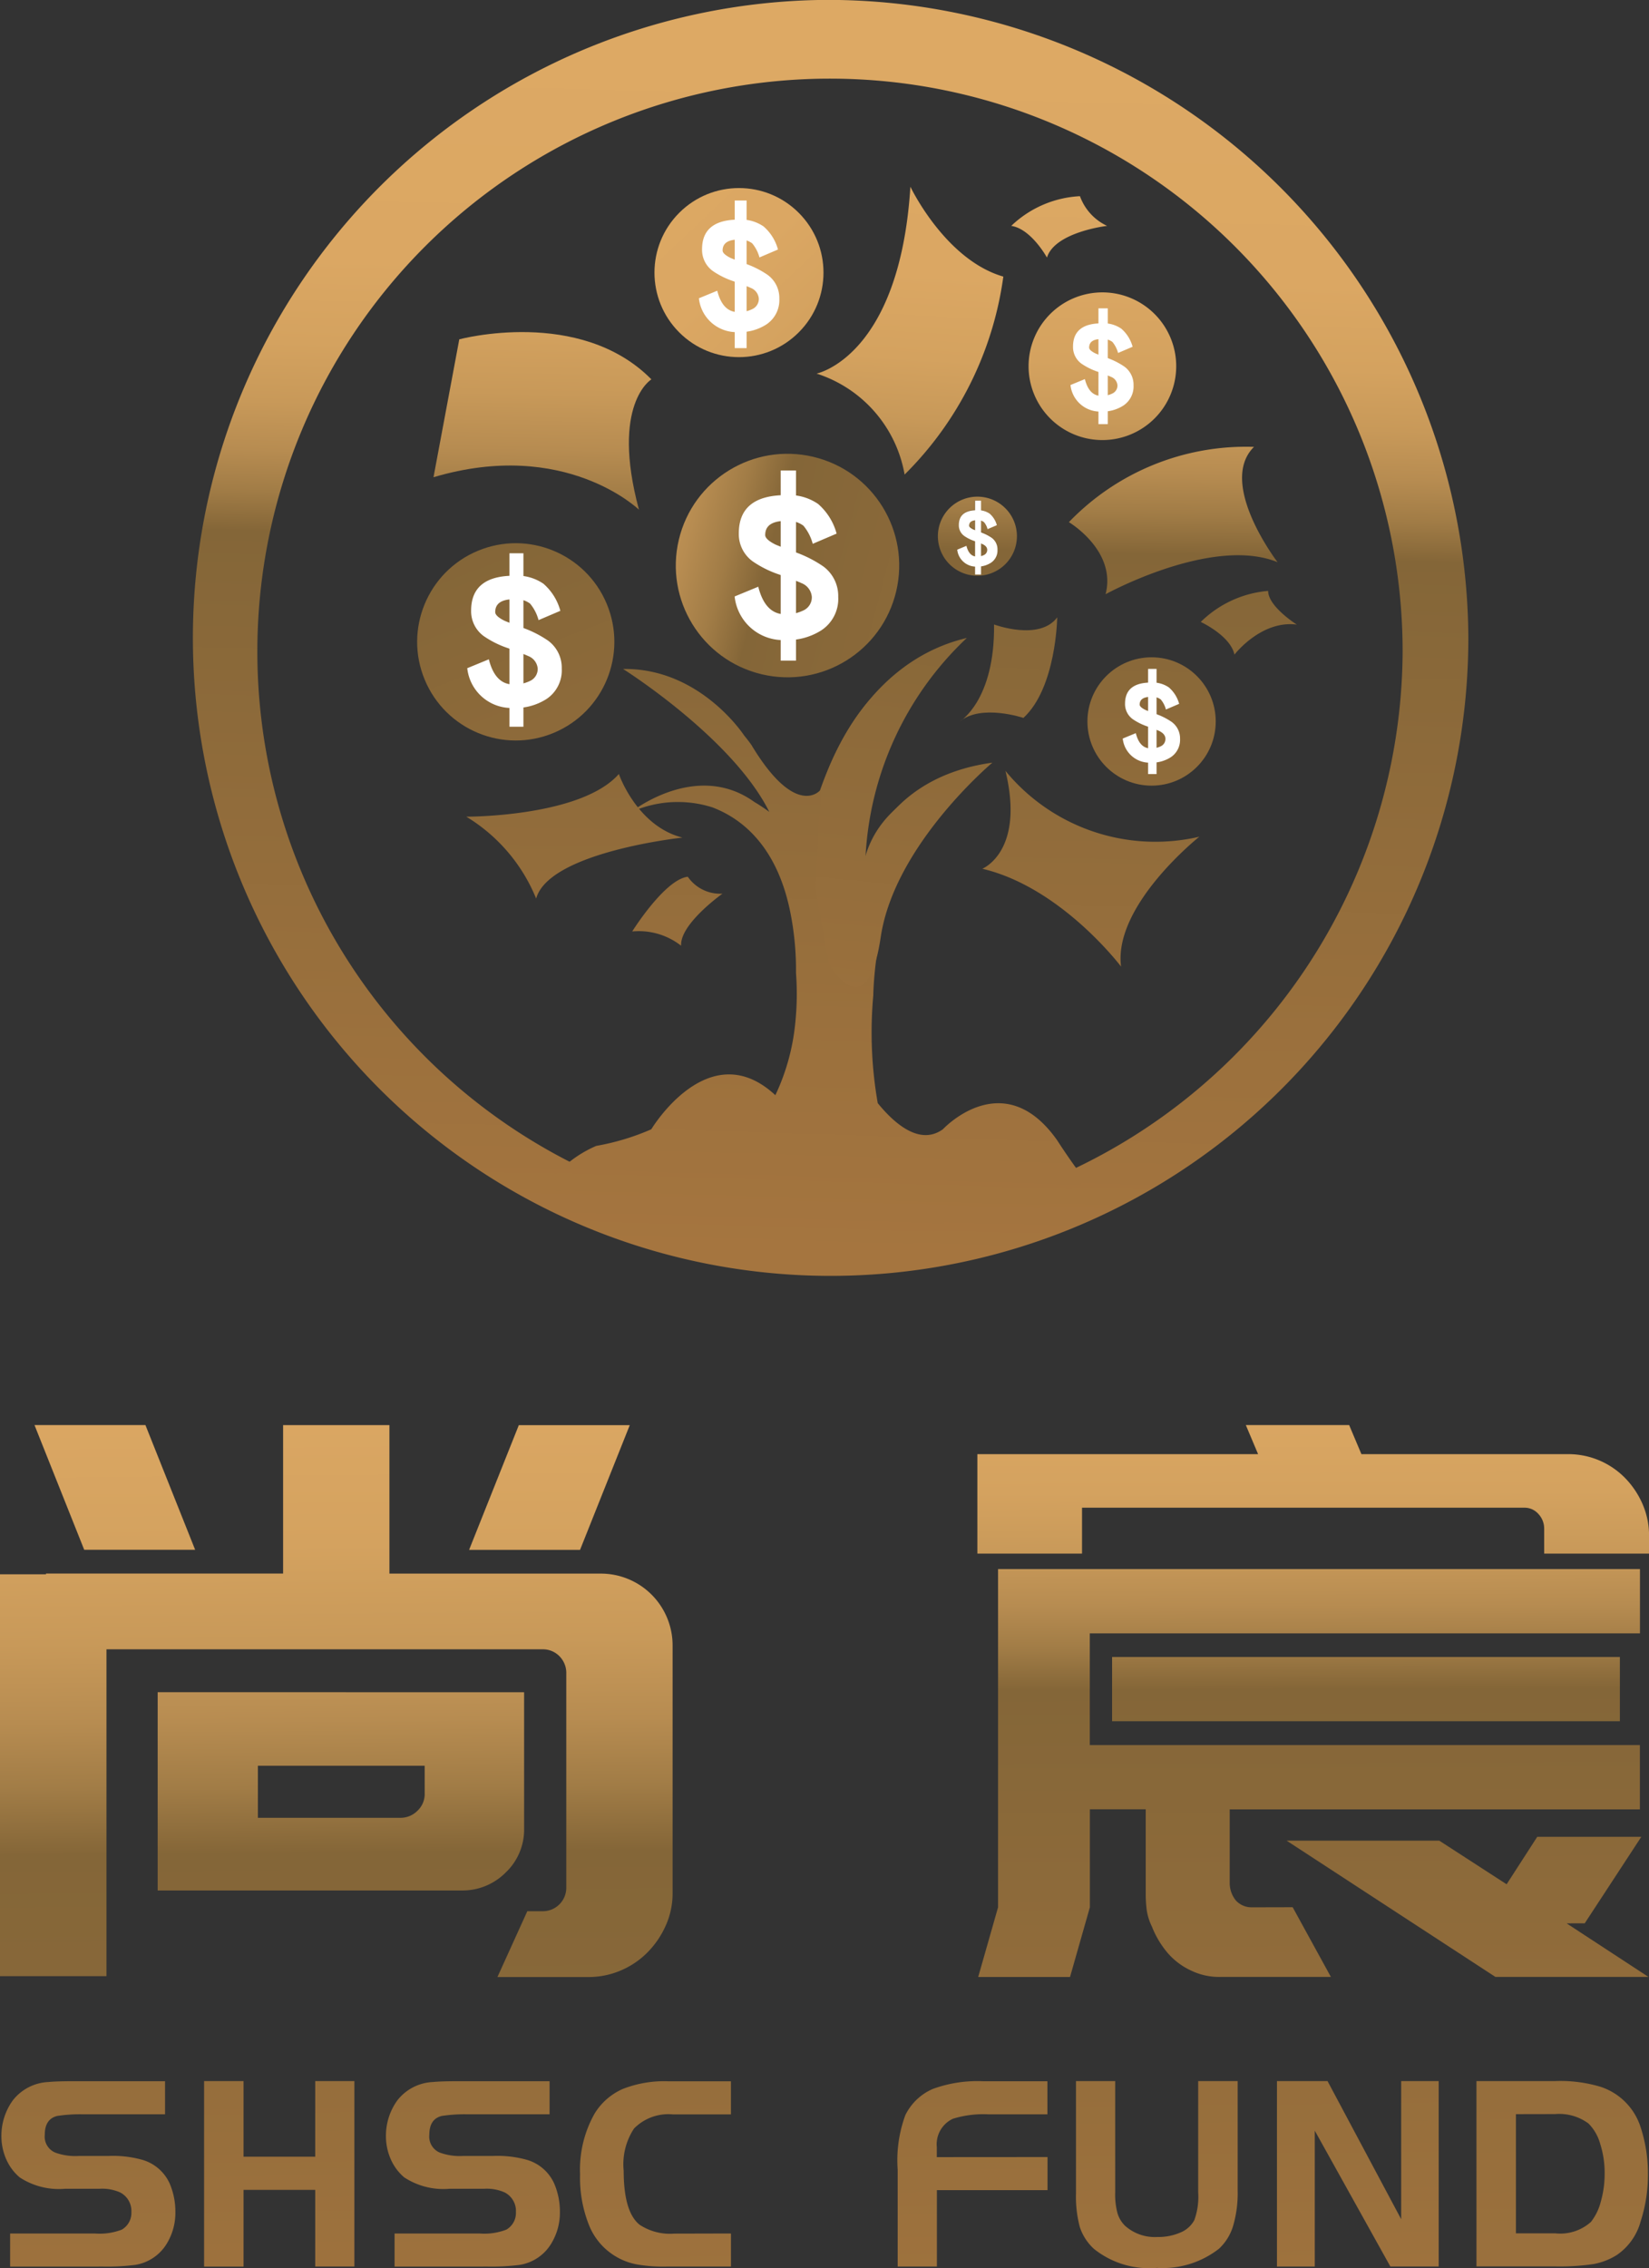
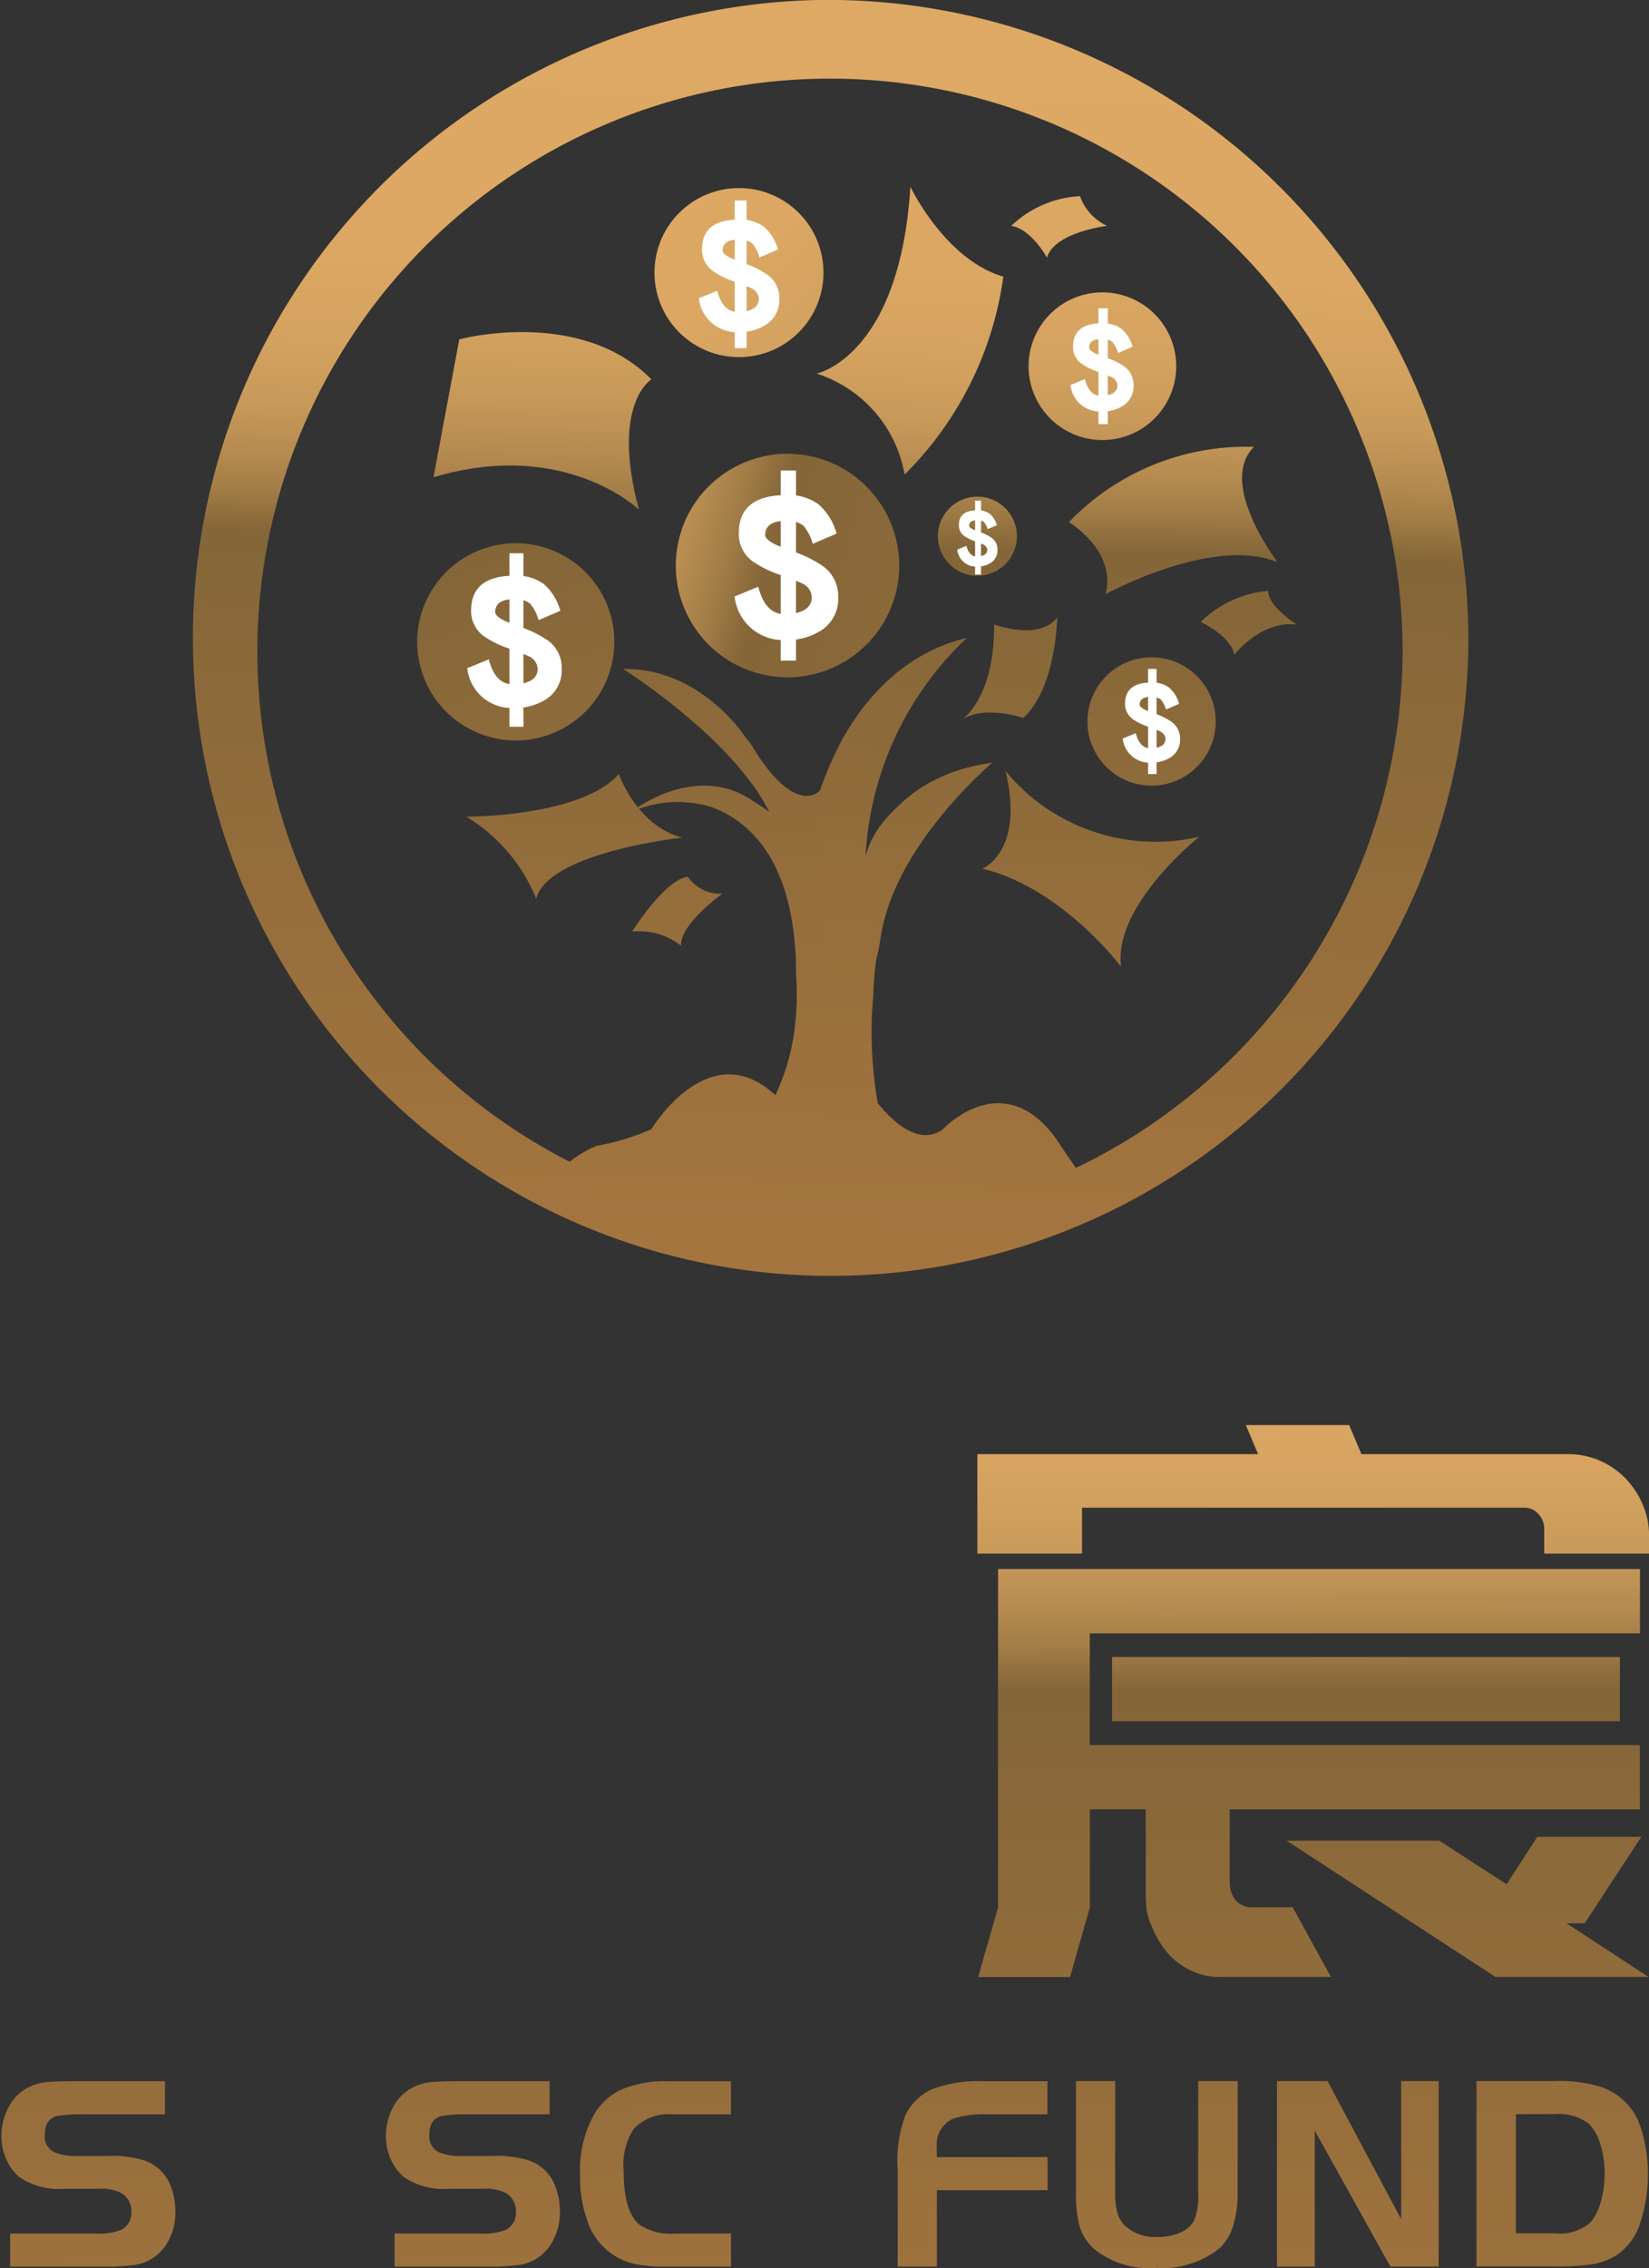
<svg xmlns="http://www.w3.org/2000/svg" xmlns:xlink="http://www.w3.org/1999/xlink" id="logo2" width="85.831" height="118" viewBox="0 0 85.831 118">
  <rect x="0" y="0" width="85.831" height="118" fill="#333333" stroke="none" />
  <defs>
    <linearGradient id="linear-gradient" x1="0.597" y1="-3.722" x2="0.451" y2="2.496" gradientUnits="objectBoundingBox">
      <stop offset="0" stop-color="#dda964" />
      <stop offset="0.193" stop-color="#dba763" />
      <stop offset="0.263" stop-color="#d4a25f" />
      <stop offset="0.312" stop-color="#c89959" />
      <stop offset="0.352" stop-color="#b78c51" />
      <stop offset="0.386" stop-color="#a17c46" />
      <stop offset="0.416" stop-color="#876839" />
      <stop offset="0.419" stop-color="#846638" />
      <stop offset="1" stop-color="#a5753f" />
    </linearGradient>
    <linearGradient id="linear-gradient-2" x1="0.557" y1="-1.694" x2="0.343" y2="6.548" xlink:href="#linear-gradient" />
    <linearGradient id="linear-gradient-3" x1="0.668" y1="-5.547" x2="0.343" y2="6.147" xlink:href="#linear-gradient" />
    <linearGradient id="linear-gradient-4" x1="0.562" y1="-2.726" x2="0.41" y2="5.518" xlink:href="#linear-gradient" />
    <linearGradient id="linear-gradient-5" x1="0.54" y1="-0.519" x2="0.37" y2="3.709" xlink:href="#linear-gradient" />
    <linearGradient id="linear-gradient-6" x1="0.548" y1="-1.713" x2="0.402" y2="5.14" xlink:href="#linear-gradient" />
    <linearGradient id="linear-gradient-7" x1="0.596" y1="-5.981" x2="0.45" y2="3.791" xlink:href="#linear-gradient" />
    <linearGradient id="linear-gradient-8" x1="0.754" y1="-12.255" x2="0.403" y2="5.397" xlink:href="#linear-gradient" />
    <linearGradient id="linear-gradient-9" x1="0.664" y1="-5.786" x2="0.263" y2="9.607" xlink:href="#linear-gradient" />
    <linearGradient id="linear-gradient-10" x1="0.011" y1="-9.347" x2="0.972" y2="10.291" xlink:href="#linear-gradient" />
    <linearGradient id="linear-gradient-11" x1="-2.762" y1="-6.996" x2="3.752" y2="7.974" xlink:href="#linear-gradient" />
    <linearGradient id="linear-gradient-12" x1="0.637" y1="-4.78" x2="0.391" y2="4.703" xlink:href="#linear-gradient" />
    <linearGradient id="linear-gradient-13" x1="0.581" y1="-2.616" x2="0.42" y2="3.556" xlink:href="#linear-gradient" />
    <linearGradient id="linear-gradient-14" x1="0.537" y1="-0.918" x2="0.349" y2="6.28" xlink:href="#linear-gradient" />
    <linearGradient id="linear-gradient-15" x1="0.562" y1="-1.877" x2="0.42" y2="3.569" xlink:href="#linear-gradient" />
    <linearGradient id="linear-gradient-16" x1="0.512" y1="0.028" x2="0.487" y2="0.982" xlink:href="#linear-gradient" />
    <linearGradient id="linear-gradient-17" x1="0.656" y1="-8.549" x2="0.327" y2="10.552" xlink:href="#linear-gradient" />
    <linearGradient id="linear-gradient-18" x1="0.55" y1="-2.524" x2="0.22" y2="17.284" xlink:href="#linear-gradient" />
    <linearGradient id="linear-gradient-19" x1="0.556" y1="-1.062" x2="0.497" y2="1.012" xlink:href="#linear-gradient" />
    <linearGradient id="linear-gradient-20" x1="0.616" y1="-1.72" x2="0.437" y2="1.767" xlink:href="#linear-gradient" />
    <linearGradient id="linear-gradient-21" x1="0.491" y1="-0.464" x2="0.509" y2="1.822" xlink:href="#linear-gradient" />
    <linearGradient id="linear-gradient-22" x1="0.492" y1="-0.481" x2="0.51" y2="1.806" xlink:href="#linear-gradient" />
    <linearGradient id="linear-gradient-23" x1="0.446" y1="-4.907" x2="0.514" y2="1.898" xlink:href="#linear-gradient" />
    <linearGradient id="linear-gradient-24" x1="0.438" y1="-4.917" x2="0.516" y2="1.888" xlink:href="#linear-gradient" />
    <linearGradient id="linear-gradient-25" x1="0.446" y1="-4.927" x2="0.514" y2="1.879" xlink:href="#linear-gradient" />
    <linearGradient id="linear-gradient-26" x1="0.44" y1="-4.936" x2="0.519" y2="1.87" xlink:href="#linear-gradient" />
    <linearGradient id="linear-gradient-27" x1="0.437" y1="-4.952" x2="0.516" y2="1.854" xlink:href="#linear-gradient" />
    <linearGradient id="linear-gradient-28" x1="0.444" y1="-4.924" x2="0.516" y2="1.831" xlink:href="#linear-gradient" />
    <linearGradient id="linear-gradient-29" x1="0.441" y1="-4.971" x2="0.514" y2="1.835" xlink:href="#linear-gradient" />
    <linearGradient id="linear-gradient-30" x1="0.442" y1="-4.981" x2="0.511" y2="1.824" xlink:href="#linear-gradient" />
  </defs>
  <g id="组_367" data-name="组 367" transform="translate(9.403 0)">
    <path id="路径_102" data-name="路径 102" d="M177.918,272.012a10.1,10.1,0,0,0,10.092,3.426s-4.49,3.564-4.074,6.759c0,0-3.1-4.12-7.221-5.092C176.714,277.1,178.936,276.224,177.918,272.012Z" transform="translate(-134.987 -231.905)" fill="url(#linear-gradient)" />
    <path id="路径_103" data-name="路径 103" d="M188.8,230.414a3.842,3.842,0,1,1-3.842-3.843A3.842,3.842,0,0,1,188.8,230.414Z" transform="translate(-136.981 -211.359)" fill="url(#linear-gradient-2)" />
    <path id="路径_104" data-name="路径 104" d="M176.468,257.806s2.361.879,3.287-.37c0,0-.046,3.657-1.759,5.231,0,0-2.2-.741-3.31.185C174.686,262.852,176.514,261.764,176.468,257.806Z" transform="translate(-134.13 -225.315)" fill="url(#linear-gradient-3)" />
    <path id="路径_105" data-name="路径 105" d="M184.645,245.149s2.494,1.481,1.91,3.75c0,0,5.549-3.055,8.952-1.667,0,0-3.148-4.1-1.227-6A12.783,12.783,0,0,0,184.645,245.149Z" transform="translate(-138.412 -217.982)" fill="url(#linear-gradient-4)" />
    <path id="路径_106" data-name="路径 106" d="M166.05,216.538s1.806,3.8,4.838,4.676a17.922,17.922,0,0,1-5.139,10.3,6.737,6.737,0,0,0-4.583-5.254S165.494,225.4,166.05,216.538Z" transform="translate(-128.067 -206.823)" fill="url(#linear-gradient-5)" />
    <path id="路径_107" data-name="路径 107" d="M126.512,230.719s6.272-1.69,10,2.083c0,0-2.13,1.273-.648,6.782,0,0-3.842-3.727-10.694-1.69Z" transform="translate(-112.009 -213.064)" fill="url(#linear-gradient-6)" />
    <path id="路径_108" data-name="路径 108" d="M128.253,274.53s5.972.023,7.94-2.222c0,0,.926,2.708,3.31,3.31,0,0-6.944.741-7.615,3.172A8.9,8.9,0,0,0,128.253,274.53Z" transform="translate(-113.384 -232.039)" fill="url(#linear-gradient-7)" />
    <path id="路径_109" data-name="路径 109" d="M146.779,282.067a2.049,2.049,0,0,0,1.805.88s-2.222,1.574-2.153,2.708a3.573,3.573,0,0,0-2.546-.741S145.576,282.206,146.779,282.067Z" transform="translate(-120.382 -236.451)" fill="url(#linear-gradient-8)" />
    <g id="组_355" data-name="组 355" transform="translate(46.318 16.823)">
      <path id="路径_110" data-name="路径 110" d="M188.4,232.736a1.193,1.193,0,0,1-.536,1.058,2,2,0,0,1-1.146.308,1.546,1.546,0,0,1-1.6-1.381l.749-.308q.221.874.852.874a1.224,1.224,0,0,0,.565-.118.457.457,0,0,0,.279-.433.512.512,0,0,0-.337-.44q-.067-.037-.683-.265a3.366,3.366,0,0,1-.86-.426,1.066,1.066,0,0,1-.433-.882q0-1.212,1.5-1.212a1.622,1.622,0,0,1,1.014.279,1.9,1.9,0,0,1,.588.94l-.757.323a1.512,1.512,0,0,0-.294-.573.808.808,0,0,0-.551-.154q-.661,0-.661.448,0,.14.323.3.118.052.544.213a3.807,3.807,0,0,1,.969.478A1.163,1.163,0,0,1,188.4,232.736Z" transform="translate(-185.12 -229.512)" fill="#fff" />
    </g>
    <rect id="矩形_276" data-name="矩形 276" width="0.485" height="6.023" transform="translate(47.772 16.043)" fill="#fff" />
    <path id="路径_111" data-name="路径 111" d="M176.749,248.029a2.057,2.057,0,1,1-2.057-2.057A2.057,2.057,0,0,1,176.749,248.029Z" transform="translate(-133.221 -220.131)" fill="url(#linear-gradient-9)" />
    <g id="组_356" data-name="组 356" transform="translate(40.445 26.518)">
      <path id="路径_112" data-name="路径 112" d="M176.5,249.147a.717.717,0,0,1-.322.636,1.2,1.2,0,0,1-.689.185.929.929,0,0,1-.962-.829l.45-.186q.132.525.512.525a.734.734,0,0,0,.34-.071.274.274,0,0,0,.168-.26.308.308,0,0,0-.2-.265q-.039-.021-.41-.159a2.013,2.013,0,0,1-.517-.256.64.64,0,0,1-.26-.529q0-.728.9-.729a.974.974,0,0,1,.609.168,1.14,1.14,0,0,1,.353.565l-.454.194a.9.9,0,0,0-.177-.344.482.482,0,0,0-.331-.093c-.265,0-.4.089-.4.269q0,.084.194.181c.047.021.156.064.327.128a2.3,2.3,0,0,1,.582.287A.7.7,0,0,1,176.5,249.147Z" transform="translate(-174.523 -247.209)" fill="url(#linear-gradient-10)" />
    </g>
-     <rect id="矩形_277" data-name="矩形 277" width="0.291" height="3.619" transform="translate(41.321 26.05)" fill="url(#linear-gradient-11)" />
    <circle id="椭圆_31" data-name="椭圆 31" cx="3.339" cy="3.339" r="3.339" transform="translate(47.198 34.198)" fill="url(#linear-gradient-12)" />
    <circle id="椭圆_32" data-name="椭圆 32" cx="5.131" cy="5.131" r="5.131" transform="matrix(0.923, -0.385, 0.385, 0.923, 10.731, 30.634)" fill="url(#linear-gradient-13)" />
    <g id="组_357" data-name="组 357" transform="translate(14.916 29.955)">
      <path id="路径_113" data-name="路径 113" d="M133.29,258.314a1.788,1.788,0,0,1-.8,1.585,3,3,0,0,1-1.718.462,2.316,2.316,0,0,1-2.4-2.069l1.123-.462q.33,1.31,1.277,1.31a1.83,1.83,0,0,0,.848-.176.685.685,0,0,0,.419-.649.769.769,0,0,0-.506-.66q-.1-.055-1.024-.4a5.021,5.021,0,0,1-1.287-.638,1.6,1.6,0,0,1-.649-1.321q0-1.815,2.245-1.816a2.427,2.427,0,0,1,1.519.418,2.84,2.84,0,0,1,.88,1.409l-1.134.484a2.251,2.251,0,0,0-.44-.858,1.206,1.206,0,0,0-.825-.231q-.991,0-.991.671,0,.21.484.451.176.076.814.319a5.728,5.728,0,0,1,1.453.715A1.746,1.746,0,0,1,133.29,258.314Z" transform="translate(-128.37 -253.482)" fill="#fff" />
    </g>
    <rect id="矩形_278" data-name="矩形 278" width="0.726" height="9.025" transform="translate(17.115 28.786)" fill="#fff" />
    <circle id="椭圆_33" data-name="椭圆 33" cx="4.399" cy="4.399" r="4.399" transform="translate(22.84 14.183) rotate(-45)" fill="url(#linear-gradient-14)" />
    <circle id="椭圆_34" data-name="椭圆 34" cx="5.814" cy="5.814" r="5.814" transform="translate(24.588 33.74) rotate(-76.656)" fill="url(#linear-gradient-15)" />
    <path id="路径_114" data-name="路径 114" d="M134.938,198.8A33.194,33.194,0,1,0,168.45,232,33.354,33.354,0,0,0,134.938,198.8Zm0,63.707a29.806,29.806,0,1,1,30.091-29.8A29.949,29.949,0,0,1,134.938,262.512Z" transform="translate(-101.425 -198.805)" fill="url(#linear-gradient-16)" />
    <path id="路径_115" data-name="路径 115" d="M197.173,256.537s1.545.712,1.753,1.7c0,0,1.389-1.805,3.247-1.562,0,0-1.493-.937-1.493-1.753A5.665,5.665,0,0,0,197.173,256.537Z" transform="translate(-144.076 -224.178)" fill="url(#linear-gradient-17)" />
    <path id="路径_116" data-name="路径 116" d="M179.523,218.978a5.578,5.578,0,0,1,3.576-1.545,2.728,2.728,0,0,0,1.412,1.545s-2.714.313-3.13,1.649C181.381,220.627,180.564,219.134,179.523,218.978Z" transform="translate(-136.29 -207.226)" fill="url(#linear-gradient-18)" />
    <g id="组_358" data-name="组 358" transform="translate(49.036 35.51)">
      <path id="路径_117" data-name="路径 117" d="M193.018,266.551a1.083,1.083,0,0,1-.487.961,1.816,1.816,0,0,1-1.041.28,1.4,1.4,0,0,1-1.455-1.255l.68-.28q.2.794.774.794a1.121,1.121,0,0,0,.514-.106.416.416,0,0,0,.254-.394q0-.241-.307-.4c-.04-.022-.247-.1-.62-.24a3.04,3.04,0,0,1-.781-.387.968.968,0,0,1-.394-.8q0-1.1,1.361-1.1a1.472,1.472,0,0,1,.921.254,1.73,1.73,0,0,1,.534.854l-.688.294a1.354,1.354,0,0,0-.267-.52.729.729,0,0,0-.5-.14q-.6,0-.6.407c0,.084.1.176.293.273q.107.047.494.193a3.469,3.469,0,0,1,.88.434A1.057,1.057,0,0,1,193.018,266.551Z" transform="translate(-190.035 -263.622)" fill="#fff" />
    </g>
    <rect id="矩形_279" data-name="矩形 279" width="0.44" height="5.472" transform="translate(50.356 34.802)" fill="#fff" />
    <g id="组_359" data-name="组 359" transform="translate(28.833 25.76)">
      <path id="路径_118" data-name="路径 118" d="M158.9,251.121a1.959,1.959,0,0,1-.88,1.738,3.287,3.287,0,0,1-1.882.507,2.539,2.539,0,0,1-2.63-2.269l1.23-.507q.362,1.436,1.4,1.436a2.012,2.012,0,0,0,.929-.193.751.751,0,0,0,.459-.712.843.843,0,0,0-.555-.724q-.108-.061-1.122-.434a5.516,5.516,0,0,1-1.412-.7,1.75,1.75,0,0,1-.712-1.448q0-1.991,2.461-1.991a2.664,2.664,0,0,1,1.665.459,3.119,3.119,0,0,1,.965,1.544l-1.243.531a2.466,2.466,0,0,0-.483-.941,1.324,1.324,0,0,0-.905-.253q-1.086,0-1.086.736,0,.229.531.495.193.085.893.35a6.291,6.291,0,0,1,1.593.784A1.912,1.912,0,0,1,158.9,251.121Z" transform="translate(-153.506 -245.824)" fill="#fff" />
    </g>
    <rect id="矩形_280" data-name="矩形 280" width="0.796" height="9.894" transform="translate(31.233 24.478)" fill="#fff" />
    <g id="组_360" data-name="组 360" transform="translate(40.421 26.547)">
      <path id="路径_119" data-name="路径 119" d="M176.573,249.319a.761.761,0,0,1-.342.675,1.276,1.276,0,0,1-.731.2.986.986,0,0,1-1.022-.881l.478-.2q.141.558.544.558a.781.781,0,0,0,.36-.075.293.293,0,0,0,.179-.277c0-.113-.072-.207-.216-.282-.028-.015-.174-.072-.436-.169a2.118,2.118,0,0,1-.548-.272.679.679,0,0,1-.277-.562q0-.773.956-.774a1.038,1.038,0,0,1,.647.178,1.213,1.213,0,0,1,.375.6l-.483.207a.961.961,0,0,0-.187-.366.518.518,0,0,0-.352-.1q-.422,0-.422.286,0,.089.206.192.076.033.347.136a2.456,2.456,0,0,1,.619.3A.745.745,0,0,1,176.573,249.319Z" transform="translate(-174.478 -247.261)" fill="#fff" />
    </g>
    <rect id="矩形_281" data-name="矩形 281" width="0.309" height="3.843" transform="translate(41.351 26.049)" fill="#fff" />
    <g id="组_361" data-name="组 361" transform="translate(26.975 11.427)">
      <path id="路径_120" data-name="路径 120" d="M154.347,223.774a1.52,1.52,0,0,1-.684,1.349,2.549,2.549,0,0,1-1.461.393,1.971,1.971,0,0,1-2.041-1.761l.955-.393q.281,1.114,1.086,1.114a1.567,1.567,0,0,0,.722-.15.584.584,0,0,0,.356-.553.654.654,0,0,0-.431-.562q-.085-.047-.871-.337a4.283,4.283,0,0,1-1.1-.543,1.358,1.358,0,0,1-.553-1.124q0-1.545,1.911-1.545a2.068,2.068,0,0,1,1.292.356,2.424,2.424,0,0,1,.749,1.2l-.964.412a1.923,1.923,0,0,0-.375-.73,1.029,1.029,0,0,0-.7-.2q-.843,0-.843.571,0,.178.412.384.15.066.693.272a4.878,4.878,0,0,1,1.236.609A1.485,1.485,0,0,1,154.347,223.774Z" transform="translate(-150.161 -219.663)" fill="#fff" />
    </g>
    <rect id="矩形_282" data-name="矩形 282" width="0.618" height="7.68" transform="translate(28.84 10.432)" fill="#fff" />
    <path id="路径_121" data-name="路径 121" d="M162.276,286.437c-2.8-4-5.959-.594-5.959-.594-1.211.874-2.539-.307-3.393-1.357a21.316,21.316,0,0,1-.231-5.622s.047-7.777,4.907-11.527c0,0-4.444.787-5.37,4.49a11.534,11.534,0,0,1,3.843-10.462s-3.75.046-6.157,6.852c0,0-1.25,1.481-3.564-2.361,0,0-.134-.2-.376-.491v0s-2.287-3.529-6.307-3.468c0,0,5.695,3.583,7.61,7.435a9.25,9.25,0,0,0-.783-.519c-3.036-2.18-6.424.535-6.424.535a5.923,5.923,0,0,1,4.242-.252c1.423.539,3.324,1.892,4.047,5.4a15.263,15.263,0,0,1,.308,3.217,14.6,14.6,0,0,1-.038,2.6,11.293,11.293,0,0,1-1.037,3.759c-3.465-3.219-6.458,1.775-6.458,1.775a12.576,12.576,0,0,1-2.863.863,6.171,6.171,0,0,0-2.5,1.965l2.857,1.526H143.8a27.677,27.677,0,0,0,4.764,1.711h5.9a4.874,4.874,0,0,0,2.326-1.7h4.107l2.855-1.679C162.965,287.521,162.276,286.437,162.276,286.437Z" transform="translate(-116.64 -227.091)" fill="url(#linear-gradient-19)" />
    <path id="路径_122" data-name="路径 122" d="M161.348,267.324s1.72-6.542,7.595-7.933a16.818,16.818,0,0,0-5.28,11.543s1.013-4.288,6.61-5.055c0,0-5.1,4.274-5.813,9.082s-2.66,1.468-2.691,1.376-.711-3.958-.711-3.958Z" transform="translate(-128.022 -226.199)" fill="url(#linear-gradient-20)" />
  </g>
  <g id="组_366" data-name="组 366" transform="translate(0 74.145)">
    <g id="组_362" data-name="组 362" transform="translate(0 0)">
-       <path id="路径_123" data-name="路径 123" d="M235.67,231.362h2.394v-.039h12.342V223.6h5.534v7.725h11a3.735,3.735,0,0,1,3.739,3.742v12.863a4.071,4.071,0,0,1-.358,1.71,4.687,4.687,0,0,1-.956,1.4,4.328,4.328,0,0,1-1.391.937,4.257,4.257,0,0,1-1.671.338h-4.741l1.554-3.424h.793a1.221,1.221,0,0,0,1.236-1.235V236.538a1.235,1.235,0,0,0-.358-.917,1.2,1.2,0,0,0-.878-.357H241.212V252.27H235.67Zm7.57-7.764,2.588,6.489h-5.774l-2.588-6.489Zm19.71,13.9v7.088a3.076,3.076,0,0,1-.956,2.289,3.173,3.173,0,0,1-2.308.937H243.877V237.494Zm-5.176,3.824h-8.681v2.709H256.5a1.235,1.235,0,0,0,.894-.362,1.189,1.189,0,0,0,.381-.913Zm4.9-17.72h5.775l-2.588,6.489h-5.775Z" transform="translate(-235.67 -223.598)" fill="url(#linear-gradient-21)" />
      <path id="路径_124" data-name="路径 124" d="M358.1,225.11a4.127,4.127,0,0,1,1.656.338,4.169,4.169,0,0,1,1.329.917,4.527,4.527,0,0,1,.9,1.353,4.094,4.094,0,0,1,.334,1.655v.913H356.86v-1.294a1.109,1.109,0,0,0-.3-.769.961.961,0,0,0-.739-.327H332.805v2.39h-5.448V225.11h14.612l-.638-1.512h5.378l.638,1.512H358.1Zm-14.331,23.573,1.989,3.626h-5.736a3.356,3.356,0,0,1-1.516-.319,3.617,3.617,0,0,1-1.235-.917,4.862,4.862,0,0,1-.832-1.391,2.9,2.9,0,0,1-.265-.84,6.6,6.6,0,0,1-.054-.874v-4.38h-2.907v5.1l-1.033,3.626H327.4l1.034-3.626v-17.6h33.412v3.346H333.209v5.813h28.633v3.346h-21.35v3.824a1.436,1.436,0,0,0,.319.913,1.1,1.1,0,0,0,.8.358Zm-9.4-9.677v-3.342H360.8v3.342Zm23.659,10.516,4.259,2.786h-7.966l-10.866-7.088H351.4l3.505,2.269,1.593-2.468h5.417l-2.945,4.5Z" transform="translate(-276.485 -223.598)" fill="url(#linear-gradient-22)" />
    </g>
    <g id="组_363" data-name="组 363" transform="translate(0.079 34.135)">
      <path id="路径_125" data-name="路径 125" d="M236.263,295.552V293.83h4.411a3.208,3.208,0,0,0,1.4-.2,1,1,0,0,0,.5-.912,1.081,1.081,0,0,0-.591-1.027,2.306,2.306,0,0,0-1.072-.187h-1.793a3.723,3.723,0,0,1-2.357-.593,2.6,2.6,0,0,1-.7-.941,2.969,2.969,0,0,1-.252-1.215,3.14,3.14,0,0,1,.594-1.851,2.484,2.484,0,0,1,1.849-.954c.293-.029.72-.043,1.288-.043h4.787v1.721h-4.322a7.748,7.748,0,0,0-1.288.086c-.435.106-.651.433-.651.984a.9.9,0,0,0,.548.924,3.037,3.037,0,0,0,1.215.174h1.55a5.7,5.7,0,0,1,1.762.2,2.245,2.245,0,0,1,1.418,1.215,3.681,3.681,0,0,1,.305,1.489,3.078,3.078,0,0,1-.4,1.577,2.35,2.35,0,0,1-1.693,1.187,11.655,11.655,0,0,1-1.663.087Z" transform="translate(-235.815 -285.905)" fill="url(#linear-gradient-23)" />
-       <path id="路径_126" data-name="路径 126" d="M262.883,285.9v9.647h-2.038V291.56h-3.731v3.992h-2.054V285.9h2.054v3.934h3.731V285.9Z" transform="translate(-244.516 -285.905)" fill="url(#linear-gradient-24)" />
      <path id="路径_127" data-name="路径 127" d="M272.484,295.552V293.83H276.9a3.209,3.209,0,0,0,1.4-.2,1,1,0,0,0,.5-.912,1.082,1.082,0,0,0-.591-1.027,2.307,2.307,0,0,0-1.072-.187h-1.793a3.725,3.725,0,0,1-2.357-.593,2.6,2.6,0,0,1-.7-.941,2.969,2.969,0,0,1-.253-1.215,3.141,3.141,0,0,1,.594-1.851,2.484,2.484,0,0,1,1.849-.954c.292-.029.72-.043,1.288-.043h4.787v1.721h-4.322a7.759,7.759,0,0,0-1.288.086c-.435.106-.65.433-.65.984a.9.9,0,0,0,.547.924,3.042,3.042,0,0,0,1.215.174h1.55a5.7,5.7,0,0,1,1.762.2,2.244,2.244,0,0,1,1.417,1.215,3.672,3.672,0,0,1,.306,1.489,3.078,3.078,0,0,1-.405,1.577,2.348,2.348,0,0,1-1.693,1.187,11.641,11.641,0,0,1-1.663.087Z" transform="translate(-252.025 -285.905)" fill="url(#linear-gradient-25)" />
      <path id="路径_128" data-name="路径 128" d="M298.183,293.83v1.721h-3.369a7.911,7.911,0,0,1-1.461-.1,3.339,3.339,0,0,1-2.529-1.982,6.634,6.634,0,0,1-.495-2.719,5.92,5.92,0,0,1,.753-3.153,3.251,3.251,0,0,1,1.467-1.286,5.905,5.905,0,0,1,2.367-.4h3.266v1.721h-3.037a2.509,2.509,0,0,0-2.008.737,3.378,3.378,0,0,0-.538,2.2q0,2.141.827,2.805a2.879,2.879,0,0,0,1.806.463Z" transform="translate(-260.215 -285.905)" fill="url(#linear-gradient-26)" />
      <path id="路径_129" data-name="路径 129" d="M328.059,289.853v1.721H322.3v3.977h-2.041v-5.033a6.8,6.8,0,0,1,.4-2.85,2.856,2.856,0,0,1,1.428-1.359,6.765,6.765,0,0,1,2.622-.4h3.343v1.721h-3.081a5.333,5.333,0,0,0-1.839.231,1.464,1.464,0,0,0-.837,1.475v.521Z" transform="translate(-273.613 -285.905)" fill="url(#linear-gradient-27)" />
      <path id="路径_130" data-name="路径 130" d="M339.092,285.9v5.784a3.824,3.824,0,0,0,.116,1.079,1.537,1.537,0,0,0,.388.657,2.323,2.323,0,0,0,1.693.592,2.867,2.867,0,0,0,1.209-.237,1.429,1.429,0,0,0,.714-.644,3.566,3.566,0,0,0,.2-1.447V285.9h2.055v5.683a6.085,6.085,0,0,1-.239,1.859,2.675,2.675,0,0,1-.73,1.178,4.77,4.77,0,0,1-3.24,1,4.6,4.6,0,0,1-3.266-.984,2.679,2.679,0,0,1-.74-1.136,6.105,6.105,0,0,1-.2-1.771V285.9Z" transform="translate(-281.125 -285.905)" fill="url(#linear-gradient-28)" />
      <path id="路径_131" data-name="路径 131" d="M357.79,288.479v7.072h-1.968V285.9h2.632l3.834,7.188V285.9h1.952v9.647h-2.516Z" transform="translate(-289.435 -285.905)" fill="url(#linear-gradient-29)" />
      <path id="路径_132" data-name="路径 132" d="M374.775,285.9h4.093a7.281,7.281,0,0,1,2.373.3,3.248,3.248,0,0,1,2.068,2.068,7.717,7.717,0,0,1,.392,2.473,7.842,7.842,0,0,1-.379,2.458,3.106,3.106,0,0,1-1.241,1.751,3.44,3.44,0,0,1-1.208.47,12.018,12.018,0,0,1-2.005.123h-4.093Zm2.055,1.721v6.2h2.038a2.4,2.4,0,0,0,1.865-.592,2.82,2.82,0,0,0,.514-1.056,5.236,5.236,0,0,0,.2-1.447,4.965,4.965,0,0,0-.232-1.562,2.419,2.419,0,0,0-.608-1.056,2.564,2.564,0,0,0-1.736-.491Z" transform="translate(-298.004 -285.905)" fill="url(#linear-gradient-30)" />
    </g>
  </g>
</svg>